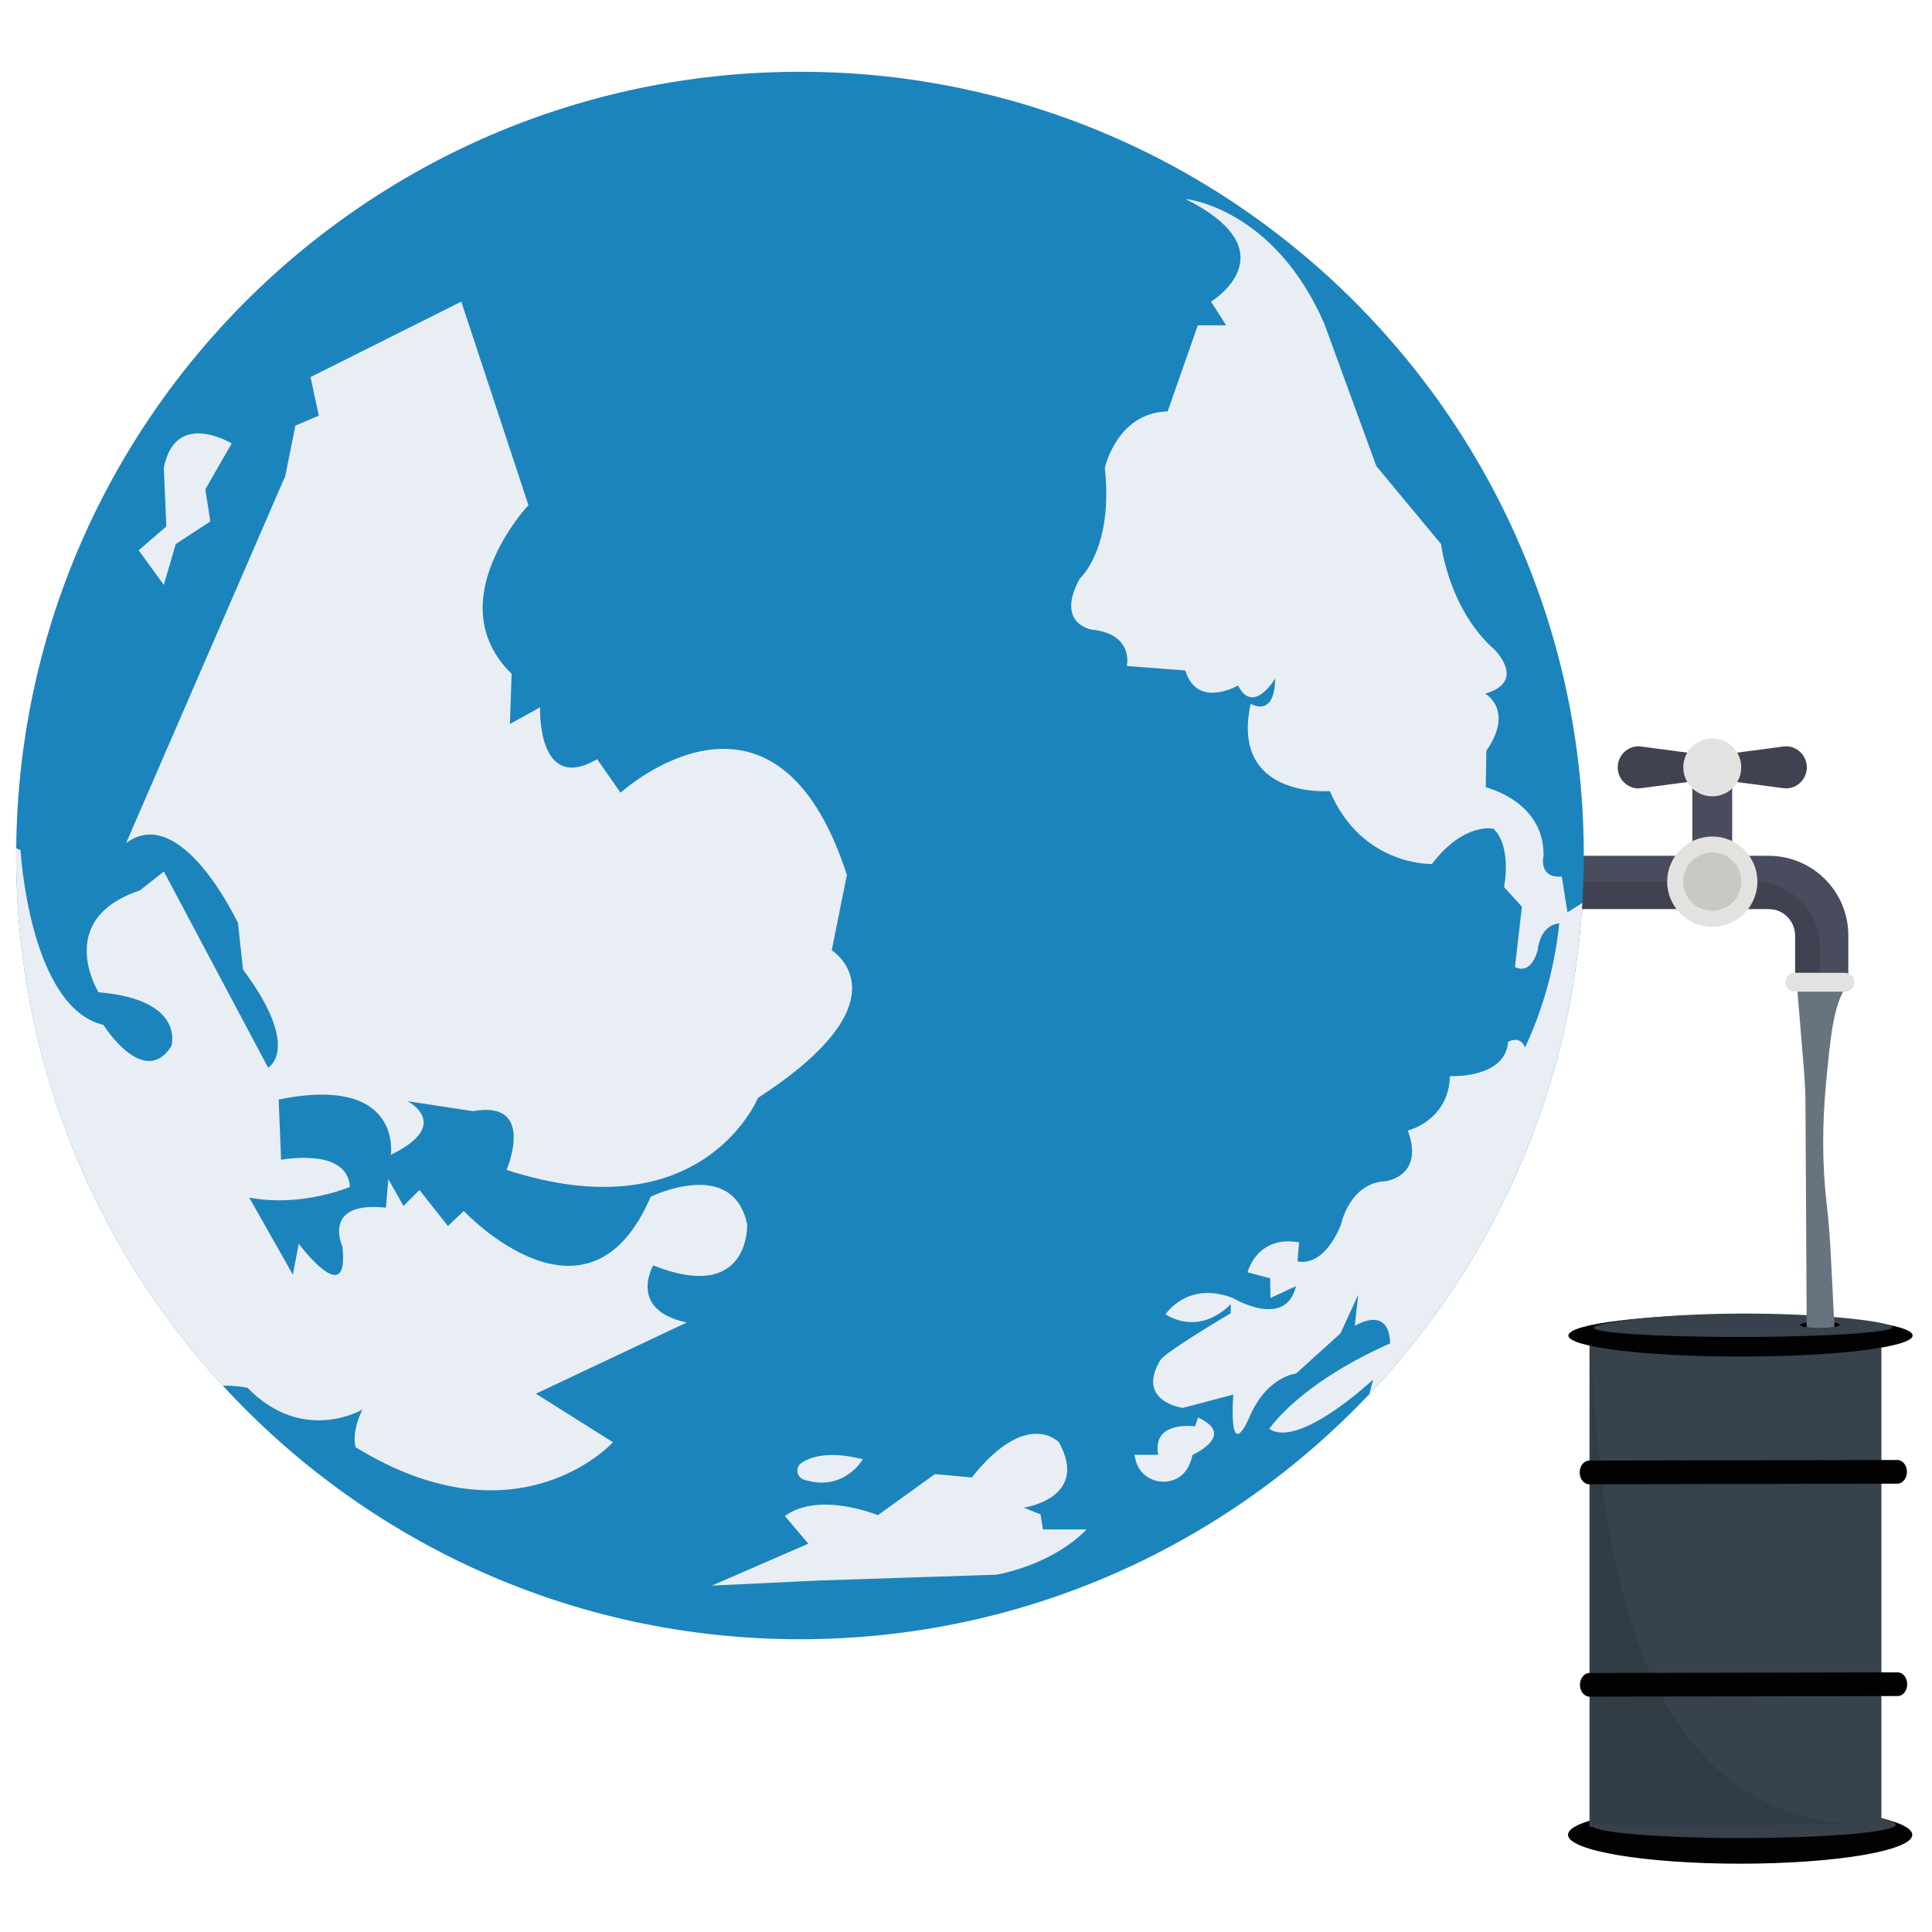
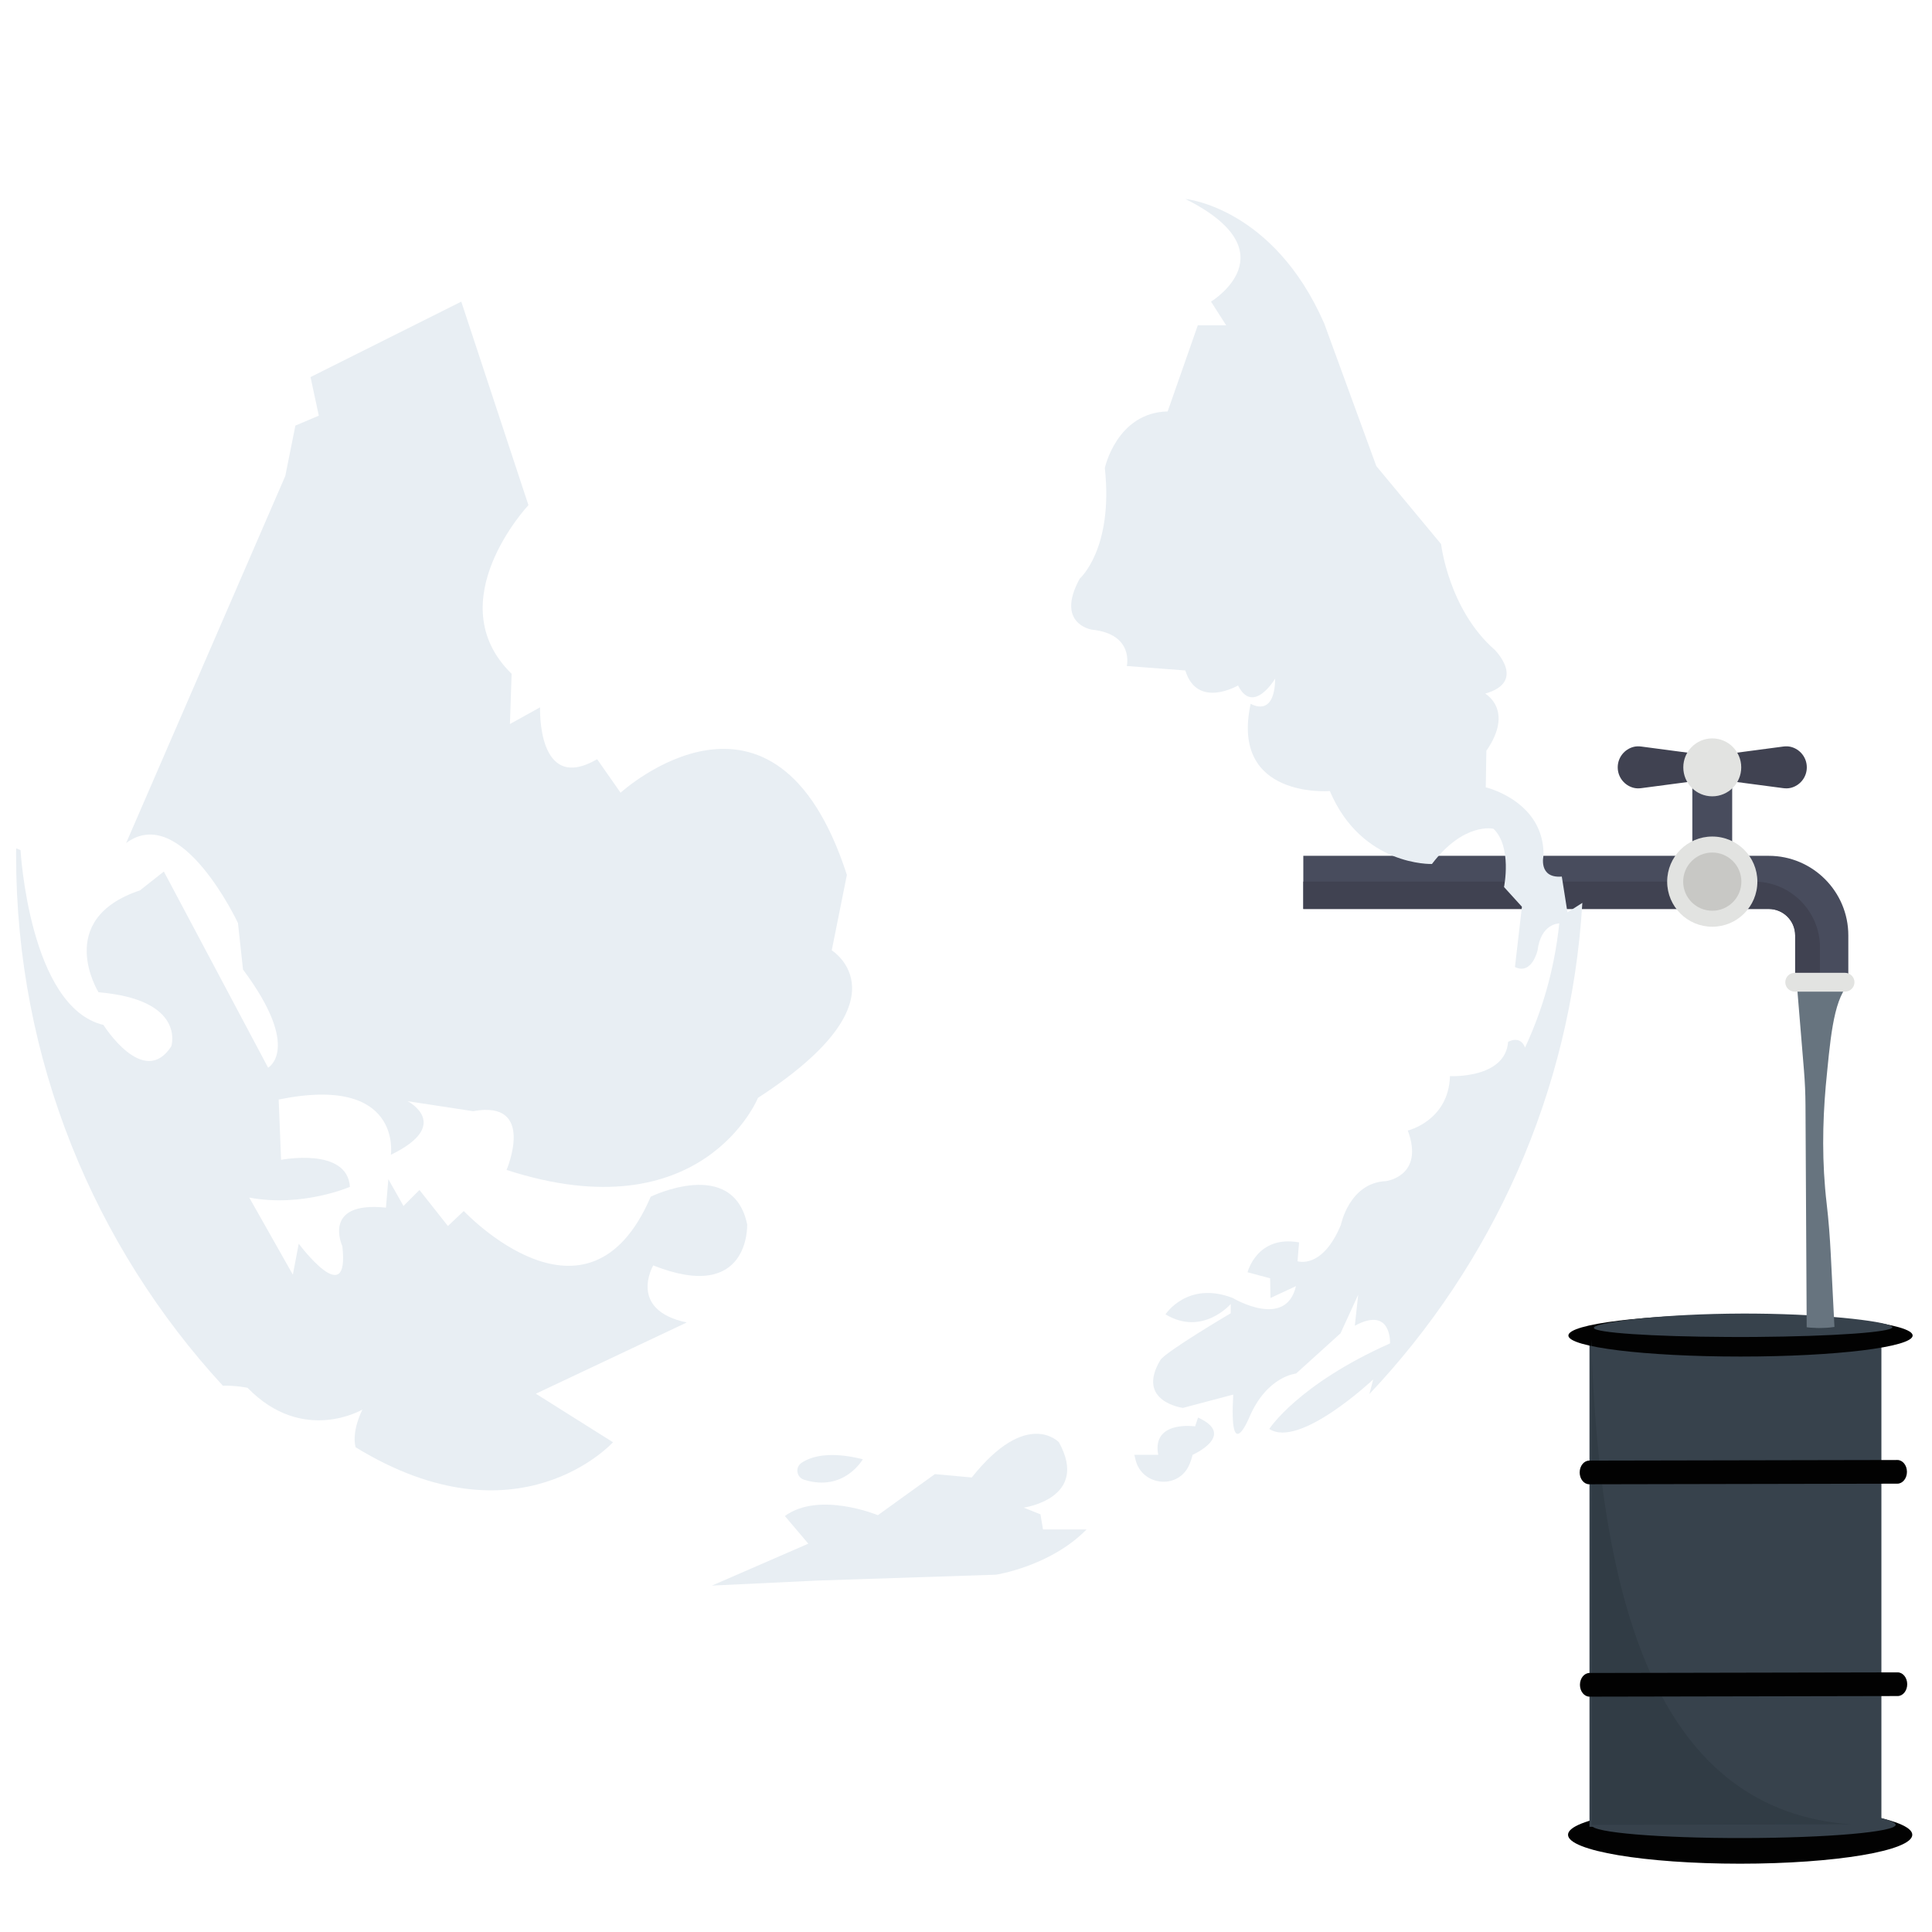
<svg xmlns="http://www.w3.org/2000/svg" enable-background="new 0 0 3000 3000" viewBox="0 0 3000 3000">
  <ellipse cx="2707.72" cy="2843.66" fill="#020202" rx="267.29" ry="44.92" transform="translate(-5.614 5.356)" />
  <path d="M2471.76,2834.4c0.01,11.15,105.66,19.97,235.97,19.72s235.93-9.5,235.91-20.64&#13;&#10;       c-0.01-11.15-105.67-29.64-235.98-29.39C2577.35,2804.34,2471.74,2823.25,2471.76,2834.4z" fill="#37424c" />
  <rect fill="#37424c" height="753.52" transform="translate(-3.164 3.48)" width="453.29" x="2471.3" y="2079.67" />
  <ellipse cx="2706.73" cy="2068.46" fill="#020202" rx="267.29" ry="32.67" transform="translate(-4.063 5.328)" />
  <path d="M2938.52,2060.93c0,7.68-92.95,14.16-211.43,15.06c-6.71,0.05-13.49,0.07-20.36,0.09&#13;&#10;       c-7.91,0.02-15.73,0-23.43-0.05c-117-0.51-208.38-6.57-208.4-14.18c0-7.61,91.26-20.24,208.19-21.95&#13;&#10;       c7.77-0.12,15.64-0.19,23.6-0.21c6.25-0.02,12.42,0,18.55,0.07C2844.6,2040.74,2938.52,2053.23,2938.52,2060.93z" fill="#37424c" />
  <path d="M2470.82,2080.12l0.96,753.52l402.86-0.79C2581.19,2811.91,2484.25,2506.47,2470.82,2080.12z" fill="#313c45" />
  <path d="M2468.2,2634.56l478.48-0.94c8.2-0.02,14.84-8.26,14.83-18.41l0,0c-0.01-10.15-6.67-18.36-14.87-18.35&#13;&#10;      l-478.48,0.94c-8.2,0.02-14.84,8.26-14.83,18.41l0,0C2453.34,2626.36,2460,2634.58,2468.2,2634.56z" fill="#020202" />
  <g>
    <path d="M2467.78,2304.78l478.48-0.94c8.2-0.02,14.84-8.26,14.83-18.41l0,0c-0.01-10.15-6.67-18.37-14.87-18.35&#13;&#10;       l-478.48,0.94c-8.2,0.02-14.84,8.26-14.83,18.41l0,0C2452.92,2296.58,2459.58,2304.79,2467.78,2304.78z" fill="#020202" />
  </g>
-   <path d="M2856.82,2057.1c0,1.25-3.15,2.43-8.3,3.35c-2.15,0.37-4.67,0.69-7.47,0.95c-1.48,0.12-3.01,0.23-4.67,0.37&#13;&#10;    c-2.31,0.14-4.81,0.26-7.4,0.28c-0.97,0.02-1.94,0.05-2.96,0.05c-0.42,0-0.9-0.02-1.34,0.05c-0.05-0.02-0.12-0.05-0.18,0&#13;&#10;    c-1.41-0.07-2.8-0.07-4.19-0.12c-2.91-0.09-5.71-0.23-8.26-0.42c-1.43-0.07-2.85-0.21-4.12-0.37c-0.88-0.09-1.71-0.18-2.52-0.3&#13;&#10;    c-6.25-0.83-10.16-2.06-10.18-3.52c0-1.43,3.91-2.73,10.16-3.66c1.02-0.14,2.08-0.28,3.22-0.42c1.3-0.19,2.73-0.35,4.21-0.49&#13;&#10;    c2.94-0.26,6.22-0.39,9.62-0.49c1.16-0.05,2.36-0.05,3.56-0.05h0.65c0.25,0.02,0.49,0.05,0.69-0.05c1.43,0,2.87,0.09,4.23,0.14&#13;&#10;    c2.94,0.02,5.74,0.16,8.35,0.37c1.53,0.09,3.01,0.28,4.42,0.42c1.37,0.16,2.66,0.35,3.84,0.53&#13;&#10;    C2853.49,2054.6,2856.77,2055.81,2856.82,2057.1z" fill="#020202" />
  <path d="M2848.17,2053.75l0.35,6.71c-2.15,0.37-4.67,0.69-7.47,0.95c-1.48,0.12-3.01,0.23-4.67,0.37&#13;&#10;  c-2.31,0.14-4.81,0.26-7.4,0.28c-0.97,0.02-1.94,0.05-2.96,0.05c-0.42,0-0.9-0.02-1.34,0.05c-0.05-0.02-0.12-0.05-0.18,0&#13;&#10;  c-1.41-0.07-2.8-0.07-4.19-0.12c-2.91-0.09-5.71-0.23-8.26-0.42c-1.43-0.07-2.85-0.21-4.12-0.37c-0.88-0.09-1.71-0.18-2.52-0.3&#13;&#10;  l-0.02-7.17l-0.09-14.37l-1.76-323.33c-0.09-18.02-0.88-36.04-2.36-53.99l-12.4-150.27l81.29,16.86&#13;&#10;  c-24.22,26.07-28.45,91.07-35.07,157.76c-5.02,57.88-6.06,118.42,1.43,182.54c3.05,25.98,5,52.07,6.34,78.19l4.67,92.09&#13;&#10;  L2848.17,2053.75z" fill="#67747f" />
  <g>
    <rect fill="#484c5d" height="131.21" width="61.87" x="2627.86" y="1191.55" />
    <path d="M2675.07,1171.66v39.77l93.69,12.38c3.97,0.53,8.03,0.54,11.92-0.42c14.31-3.53,24.92-16.45,24.92-31.85&#13;&#10;       l0,0c0-15.4-10.61-28.32-24.92-31.85c-3.89-0.96-7.96-0.94-11.92-0.42L2675.07,1171.66z" fill="#404251" />
    <path d="M2642.53,1171.66v39.77l-93.7,12.38c-3.97,0.53-8.03,0.54-11.92-0.42&#13;&#10;       c-14.31-3.53-24.92-16.45-24.92-31.85l0,0c0-15.4,10.61-28.32,24.92-31.85c3.89-0.96,7.95-0.94,11.92-0.42L2642.53,1171.66z" fill="#404251" />
    <circle cx="2658.8" cy="1191.55" fill="#e2e3e1" r="44.98" />
    <path d="M2870.06,1452.44v73.61h-82.53v-73.61c0-22.64-18.43-41-41.02-41h-722.74v-82.53h722.74&#13;&#10;       C2814.62,1328.91,2870.06,1384.3,2870.06,1452.44z" fill="#484c5d" />
    <path d="M2826.07,1471.31v54.73h-38.54v-73.61c0-22.64-18.43-41-41.02-41h-722.74v-42.47h699.97&#13;&#10;     C2780.21,1368.97,2826.07,1414.81,2826.07,1471.31z" fill="#404251" />
    <path d="M2658.8,1439.03L2658.8,1439.03c38.67,0,70.03-31.35,70.03-70.03l0,0c0-38.67-31.35-70.03-70.03-70.03l0,0&#13;&#10;    c-38.68,0-70.03,31.35-70.03,70.03l0,0C2588.77,1407.67,2620.12,1439.03,2658.8,1439.03z" fill="#e2e3e1" />
    <path d="M2658.8,1414.19L2658.8,1414.19c24.96,0,45.19-20.23,45.19-45.19l0,0c0-24.96-20.23-45.19-45.19-45.19l0,0&#13;&#10;    c-24.96,0-45.19,20.23-45.19,45.19l0,0C2613.61,1393.96,2633.84,1414.19,2658.8,1414.19z" fill="#c8c8c5" />
    <path d="M2786.8,1539.82h78.19c8.07,0,14.62-6.55,14.62-14.62l0,0c0-8.07-6.55-14.62-14.62-14.62h-78.19&#13;&#10;    c-8.07,0-14.61,6.54-14.61,14.62l0,0C2772.18,1533.28,2778.73,1539.82,2786.8,1539.82z" fill="#e2e3e1" />
    <g>
-       <path d="M25.04,1328.28c0-3.68,0-7.43,0.14-10.98c3.55-406.12,206.13-764.7,514.92-983.1&#13;&#10;     c9.96-7.03,20.05-13.98,30.22-20.67C659.52,254.32,757,206.57,860.68,172.4c11.32-3.75,22.71-7.3,34.24-10.71&#13;&#10;     c110.02-32.74,226.59-50.27,347.26-50.27c4.91,0,9.82,0,14.66,0.14c12.62,0.14,25.1,0.41,37.58,0.95&#13;&#10;     c84.1,3.48,165.88,15.69,244.67,35.47h0.13c27.49,6.82,54.36,14.53,80.97,23.4c28.92,9.41,57.23,19.71,85.06,31.24&#13;&#10;     c12.89,5.32,25.78,10.91,38.54,16.64c421.94,191.19,715.52,615.73,715.52,1109.02c0,24.76-0.68,49.32-2.25,73.67&#13;&#10;     c-17.53,295.01-140.24,561.36-330.68,762.72c-221.95,234.57-535.99,380.74-884.2,380.74c-354.69,0-673.77-151.63-896.14-393.77&#13;&#10;     C146.79,1935.14,25.04,1645.93,25.04,1328.28z" fill="#1c84bc" />
      <path d="M25,1328.29c0-3.73,0-7.46,0.19-11l6.71,2.8c0,0,13.62,243.99,128.71,271.41&#13;&#10;        c0,0,62.49,99.62,105.39,33.21c0,0,23.51-72.37-113.04-83.94c0,0-70.32-113.23,64.35-158.18l37.12-29.29l161.91,304.61&#13;&#10;        c0,0,52.79-29.28-38.99-152.4l-7.84-72.19c0,0-87.86-188.03-173.66-124.23l247.16-570.05l15.67-78.16l36.37-15.48&#13;&#10;        l-12.87-59.88l234.1-117.15l104.28,315.99c0,0-140.65,149.97-26.12,261.9l-2.61,77.98l46.82-25.93&#13;&#10;        c0,0-5.22,135.24,88.6,80.58l36.37,52.04c0,0,239.51-218.61,351.43,127.6l-23.51,117.14c0,0,122.37,75.55-114.53,229.07&#13;&#10;        c0,0-85.81,210.78-390.42,111.92c0,0,46.82-109.32-52.05-91.22l-101.47-15.48c0,0,70.32,36.38-26.11,83.19&#13;&#10;        c0,0,18.28-124.97-174.23-85.81l3.73,93.64c0,0,102.97-20.14,106.88,41.97c0,0-74.24,32.27-156.31,16.6l67.71,119.75&#13;&#10;        l9.14-48.13c0,0,79.46,106.7,67.71,3.92c0,0-32.64-70.32,67.71-59.88l3.73-44.2l23.5,41.6l24.81-24.81l44.21,55.96&#13;&#10;        l24.62-23.32c0,0,192.69,205.56,290.25-22.2c0,0,127.59-62.49,149.79,42.9c0,0,5.04,123.67-145.87,63.79&#13;&#10;        c0,0-40.29,69.02,52.04,88.6l-234.29,110.62l119.76,75.36c0,0-146.99,162.65-399.56,7.83c0,0-7.65-20.9,10.44-58.58&#13;&#10;        c0,0-92.33,54.66-178.33-33.76c0,0-16.79-3.73-38.43-3.35C146.81,1935.08,25,1645.95,25,1328.29z" fill="#e8eef3" />
      <path d="M1105.5,2462.09l163.98-7.81l277.2-9.11c0,0,84.59-13.01,140.55-70.28h-67.67l-3.9-23.43l-26.03-10.41&#13;&#10;        c0,0,102.81-14.32,54.66-101.51c0,0-49.45-53.36-135.35,54.66l-57.26-5.21l-88.5,63.77c0,0-91.1-37.74-144.45,1.3&#13;&#10;        l36.44,42.95L1105.5,2462.09z" fill="#e8eef3" />
      <path d="M1339.76,2265.9c0,0-28.94,51.45-91.2,31.78c-12.04-3.8-14.18-19.54-3.61-26.45&#13;&#10;        C1260.28,2261.23,1288.73,2253.14,1339.76,2265.9z" fill="#e8eef3" />
      <path d="M1798.5,2259.07h-37.09l1.88,7.77c9.7,40.03,64.66,46.6,82.55,9.51c2.39-4.95,4.43-10.67,6.01-17.27&#13;&#10;       c0,0,68.98-30.59,8.46-57.91l-4.55,13.66C1855.76,2214.82,1788.09,2205.06,1798.5,2259.07z" fill="#e8eef3" />
      <path d="M1676.58,898.51c0,0,52.6-45.89,38.99-171.8c0,0,18.47-85.99,97.56-87.86l46.82-133.74h44.02l-23.5-36.75&#13;&#10;       c0,0,125.91-76.48-39.92-159.48c0,0,136.55,12.68,215.64,193.25l80.96,221.6l100.54,121.07c0,0,11.75,101.47,83.01,163.97&#13;&#10;       c0,0,50.74,49.8-14.55,68.27c0,0,45.7,25.37,1.87,88.79l-0.93,56.71c0,0,90.66,21.27,89.72,105.76c0,0-8.77,35.81,28.35,32.84&#13;&#10;       l8.77,55.58l23.13-14.73c-17.53,294.91-140.28,561.28-330.73,762.74l5.97-22.75c0,0-114.53,108-161.35,76.85&#13;&#10;       c0,0,44.21-69.01,187.47-132.81c0,0,2.8-58.58-54.65-27.43l5.22-48.13l-27.42,59.88l-69.02,62.49c0,0-45.51,3.92-72.75,68.28&#13;&#10;       c0,0-31.34,76.29-24.81-35.63l-78.16,20.71c0,0-73.68-9.69-35.07-74.23c7.84-12.88,109.31-72.75,109.31-72.75v-14.36&#13;&#10;       c0,0-43.84,50.74-101.29,16.05c0,0,34.14-52.61,104.46-25.37c0,0,82.45,49.43,98.11-18.46l-39.54,18.46l-0.56-30.59&#13;&#10;       l-35.07-9.33c0,0,14.55-58.2,80.02-46.45l-2.42,29.28c0,0,38.43,13.24,67.34-56.52c0,0,13.06-65.48,70.14-67.9&#13;&#10;       c0,0,60.07-7.83,33.76-78.53c0,0,63.42-15.11,65.48-84.5c0,0,85.81,4.47,90.28-53.16c0,0,18.47-11.19,26.3,8.76&#13;&#10;       c26.12-56.14,45.33-119.01,53.16-192.68c-1.49,0-28.54,0.55-33.76,41.97c0,0-8.77,38.43-35.07,25.74l10.82-93.64l-27.79-30.59&#13;&#10;       c0,0,12.87-62.49-16.42-90.47c0,0-45.52-11-95.5,54.66c0,0-108.75,3.92-158.56-113.22c0,0-155.2,12.68-122.93-135.61&#13;&#10;       c0,0,37.12,23.5,38.05-38.99c0,0-34.14,57.45-57.64,10.64c0,0-63.42,37.12-81.89-23.32l-90.84-6.9c0,0,11.75-49.8-54.66-56.52&#13;&#10;       C1695.05,977.6,1638.34,968.65,1676.58,898.51z" fill="#e8eef3" />
-       <path d="M254.38,908.21l18.54-63.44l53.68-35.14l-7.81-49.78l41-71.25c0,0-87.85-53.68-105.41,38.07l3.9,90.77&#13;&#10;      l-42.95,37.09L254.38,908.21z" fill="#e8eef3" />
    </g>
  </g>
</svg>